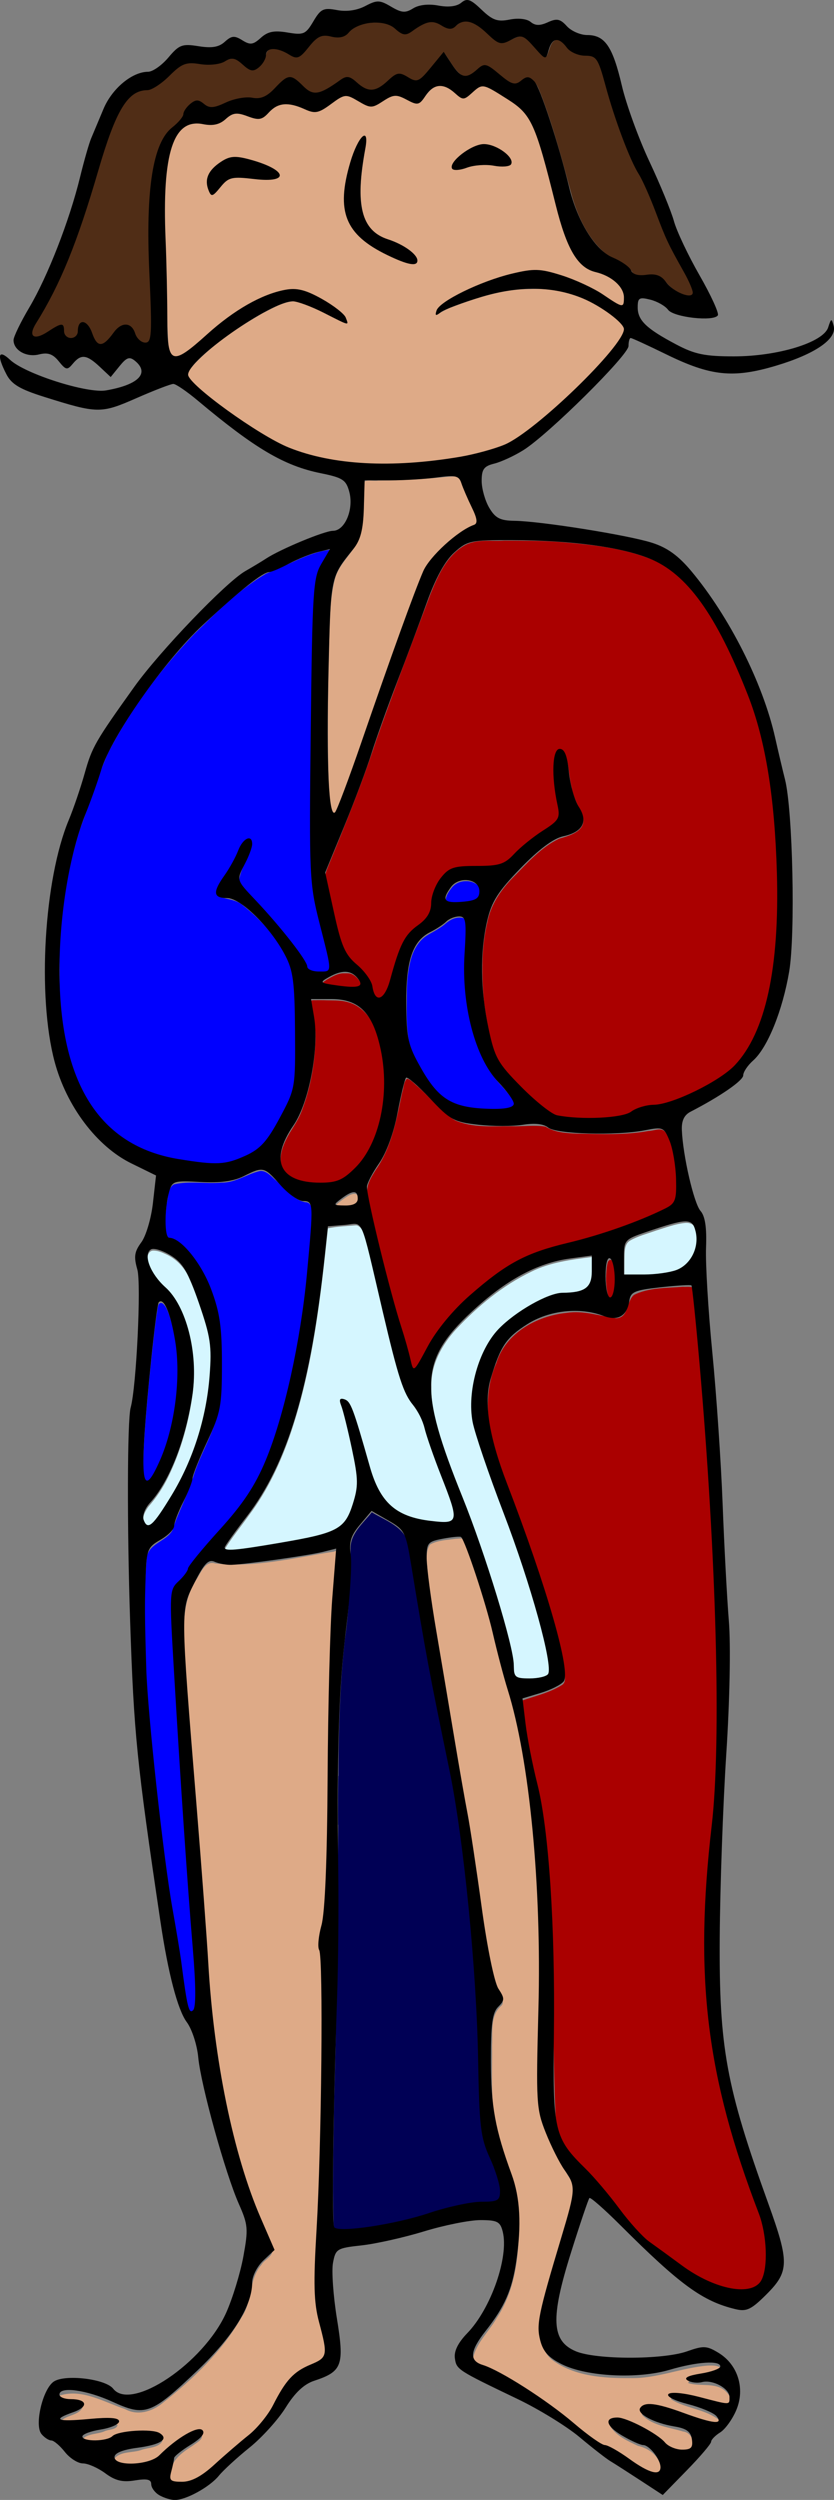
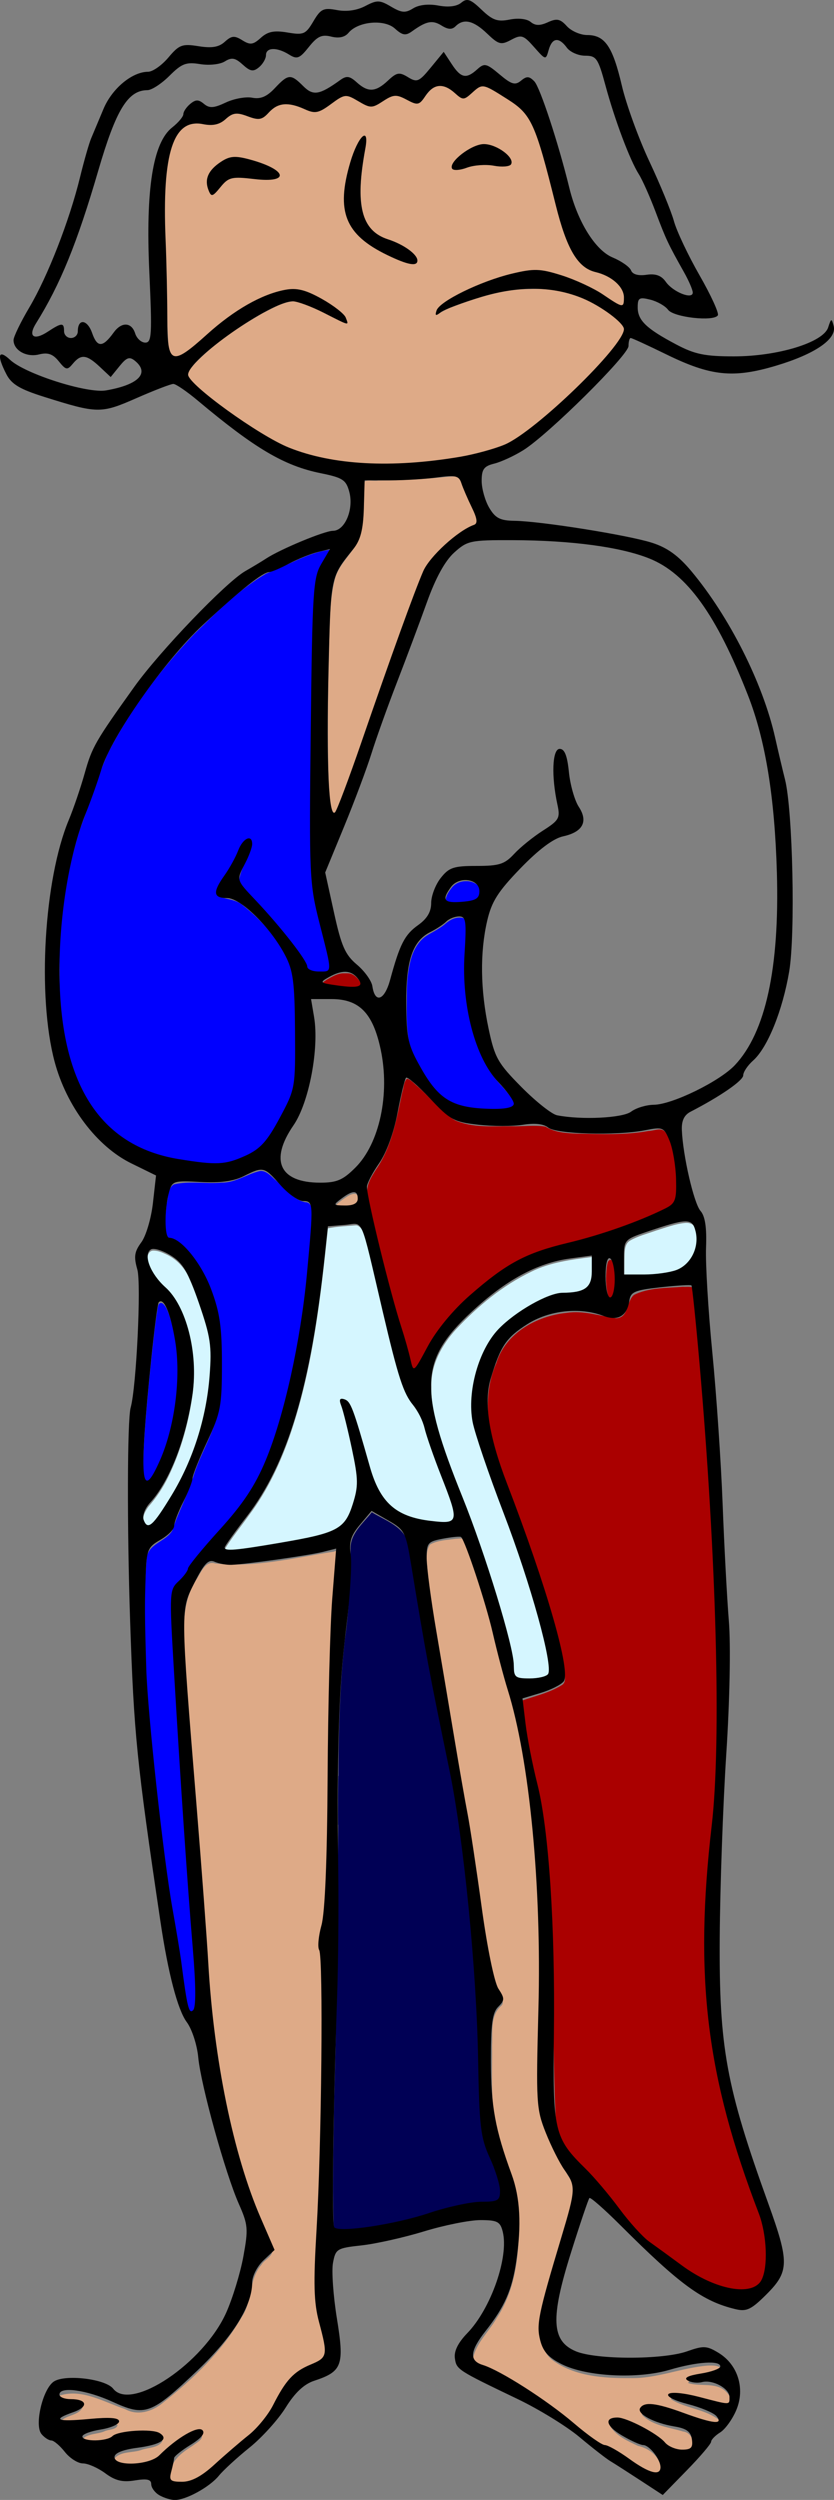
<svg xmlns="http://www.w3.org/2000/svg" width="98.791mm" height="296.05mm" version="1.1" viewBox="0 0 98.791 296.05">
  <rect x="0" y="0" width="98.791" height="296.05" fill="#808080" stroke="none" />
  <g transform="translate(-.62 -.884)">
    <path transform="scale(.265)" d="m198.96 41.629c-4.254 0.181-6.053 4.837-8.945 7.238-2.309 1.222-4.684-1.129-6.809-1.799-2.622-1.553-5.847-1.167-8.284 0.552-2.633 1.454-5.692 4.225-8.837 2.316-3.091-1.237-5.92-3.631-9.302-3.889-4.897 1.417-8.326 6.053-13.362 7.157-5.104-0.668-9.854-4.569-15.231-3.214-3.972 0.689-5.912 4.808-9.488 6.162-4.356 0.389-8.592-3.596-12.932-1.462-2.348 1.176-4.31 3.469-6.87 3.949-4.247 0.28-8.794-0.941-12.855 0.698-5.487 2.803-7.144 9.434-8.334 14.989-3.137 17.61-1.223 35.576-1.015 53.333 0.388 10.573 0.205 21.183 1.073 31.729 0.338 2.129 2.377 4.546 4.724 3.407 6.451-3.005 11.144-8.674 16.742-12.922 9.622-7.693 20.422-15.102 32.888-16.81 6.362-0.415 12.039 3.297 17.364 6.301 3.102 2.199 7.151 4.338 8.01 8.376-7.924-3.067-15.208-7.998-23.601-9.76-5.138 0.185-9.693 3.126-14.179 5.362-10.971 6.286-21.664 13.435-30.431 22.624-1.308 1.694-3.9 4.022-2.6 6.376 4.818 5.866 11.156 10.268 17.17 14.818 12.241 8.621 25.037 17.439 39.937 20.588 10.887 2.54 22.108 3.66 33.281 3.093 14.969-0.039 29.946-1.915 44.393-5.858 7.126-1.647 13.315-5.688 18.95-10.198 13.131-10.49 25.541-22.023 36.226-35.023 1.984-2.9 4.866-5.692 5.283-9.326-0.507-2.375-3.081-3.653-4.658-5.305-10.432-8.691-24.121-13.3-37.692-12.623-12.12-0.093-23.798 3.792-35.023 7.978-2.354 0.751-4.425 2.214-6.634 3.189-0.22-1.669 1.675-3.116 2.885-4.156 8.535-6.128 18.61-9.809 28.611-12.793 7-2.147 14.559-2.978 21.635-0.666 9.494 2.697 18.293 7.381 26.464 12.846 1.175 0.643 3.595 2.182 4.285 0.198 0.753-3.775-0.844-7.802-4.043-9.981-3.208-2.795-7.392-3.779-11.227-5.338-6.679-3.366-9.549-10.947-11.829-17.609-4.928-15.062-7.347-30.924-13.351-45.64-2.285-5.848-6.989-10.296-12.301-13.441-3.495-1.988-6.82-5.048-10.988-5.347-3.429 0.611-5.147 4.57-8.447 5.359-3.568-1.701-6.266-5.859-10.653-5.476zm-33.598 22.974c1.34 0.659 0.295 2.736 0.396 3.867-1.494 10.308-3.757 21.109-0.818 31.371 1.451 5.21 5.75 9.157 10.81 10.841 4.724 1.828 9.902 3.884 12.853 8.205 0.312 0.906 0.065 2.335-1.183 2.081-4.751 0.238-8.883-2.787-13.075-4.595-7.575-3.834-15.433-9.681-17.198-18.503-1.473-10.071 1.311-20.305 5.268-29.514 0.765-1.226 1.369-3.366 2.947-3.752zm53.88 3.773c4.225-0.143 8.114 2.46 10.817 5.519 0.982 0.896 1.459 3.138-0.369 3.314-5.099 0.846-10.331-1.094-15.45 0.224-3.023 0.353-6.277 2.422-9.261 1.133-0.467-1.962 1.772-3.504 2.932-4.812 3.164-2.618 7.02-5.583 11.331-5.378zm-111.48 5.523c6.285 0.616 12.539 2.671 17.923 6.005 1.225 0.493 2.168 2.478 0.487 3.034-4.937 0.859-10.032-0.061-15.019-0.125-3.18-0.43-6.777-0.126-8.936 2.567-1.737 1.535-2.982 3.78-4.965 4.937-2.369-2.838-2.745-7.351-0.213-10.254 2.582-3.105 6.516-6.138 10.722-6.164z" fill="#deaa87" />
    <path transform="scale(.265)" d="m202.61 216.4c-10.392 0.993-20.806 1.639-31.252 1.692-1.919 0.368-5.005-0.543-6.235 0.593-0.1 8.032 0.203 16.24-1.719 24.079-2.408 7.283-9.557 11.971-11.411 19.553-2.531 9.951-2.082 20.352-2.62 30.532-0.477 20.714-0.747 41.452-0.061 62.163 0.499 3.916 0.264 8.113 1.831 11.792 0.808 1.266 1.851-0.319 2.085-1.163 5.771-13.496 10.167-27.538 15.141-41.341 7.581-21.426 14.844-42.982 23.277-64.091 3.126-6.959 9.164-12.05 14.923-16.803 2.813-2.222 6.039-3.872 9.118-5.629 0.258-5.215-3.228-9.547-4.88-14.271-1.125-2.589-1.892-5.61-4.321-7.33-1.292 0.074-2.585 0.149-3.877 0.223z" fill="#deaa87" />
    <path transform="scale(.265)" d="m160.66 536.83c-1.893 0.132-3.428 1.413-4.95 2.415-1.141 0.869-2.387 1.671-3.283 2.807-0.258 0.532 0.467 0.795 0.878 0.804 2.13 0.175 4.301 0.278 6.417-0.087 1.321-0.225 2.811-1.121 2.883-2.599 0.076-1.095-0.018-2.449-0.983-3.15-0.29-0.164-0.634-0.199-0.962-0.19z" fill="#deaa87" />
    <path transform="scale(.265)" d="m151.94 696.67c-17.638 2.697-35.484 7.331-53.431 5.354-4.581-1.477-6.559 4.603-8.552 7.466-7.698 12.154-5.08 27.165-4.768 40.734 3.562 48.613 7.449 97.205 11.171 145.81 3.118 38.341 11.184 76.572 27.067 111.74 2.336 3.336-2.933 5.181-4.251 7.678-5.75 6.585-3.922 16.249-8.788 23.341-8.708 15.3-21.771 27.745-35.507 38.533-4.654 3.75-11.113 5.675-16.658 2.571-9.239-3.027-19.031-9.168-29.013-6.104-2.469 1.907 2.023 3.535 3.599 3.581 1.819 0.808 5.479-0.233 6.452 1.77-1.937 4.017-8.202 3.276-10.328 6.919 2.036 1.873 5.848 0.27 8.385 0.729 5.794 0.145 12.018-1.194 17.6 0.164-0.367 2.249-4.198 1.984-5.879 2.876-3.139 1.392-8.078 0.914-10.17 3.966 1.142 3.19 5.925 1.893 8.502 1.837 5.758-0.863 10.837-4.515 16.886-3.731 3.416 0.408 8.446-1.026 10.667 2.298-1.667 3.095-6.423 2.871-9.421 3.959-3.727 1.385-9.015 0.494-11.84 3.671-1.825 3.22 2.815 4.435 5.148 4.201 6.752 0.842 13.545-1.317 18.324-6.226 4.596-3.267 9.27-7.691 14.932-8.698 2.062 1.955-2.381 4.143-3.56 5.142-4.517 2.92-9.842 6.405-9.822 12.47-0.764 2.252-0.77 5.853 2.494 5.752 10.521 0.796 17.666-8.52 25.258-14.245 8.259-6.715 15.923-14.368 20.703-24.009 3.788-7.151 10.1-12.559 17.513-15.696 5.21-2.012 3.028-8.485 2.345-12.534-5.847-20.009-2.173-40.95-1.849-61.387 1.376-38.346 1.876-76.733 0.873-115.09 0.594-7.536 2.244-15.049 2.155-22.709 1.815-49.068 0.919-98.233 4.544-147.23-0.547-1.096 1.331-5.159-0.782-4.904z" fill="#deaa87" />
    <path transform="scale(.265)" d="m206.05 690.98c-3.838 0.555-8.087 0.643-11.504 2.6-2.517 3.835-1.102 8.868-1.004 13.161 3.211 25.994 8.188 51.732 12.375 77.579 4.647 26.002 8.869 52.071 12.586 78.222 1.999 10.662 2.658 21.857 7.15 31.862 0.756 1.695 2.484 3.815 0.608 5.412-4.934 4.453-3.618 11.632-3.955 17.543 0.195 13.793-1.072 27.914 3.059 41.302 2.802 12.224 9.351 23.725 8.793 36.556 0.375 15.105-1.17 31.047-9.743 43.948-3.398 6.053-9.237 11.081-10.623 18.098-0.114 4.32 5.37 4.829 8.212 6.453 16.648 8.102 31.066 19.869 45.581 31.186 4.327 3.181 9.634 4.566 13.942 7.829 4.811 2.68 9.235 7.04 14.927 7.55 3.088-0.753 1.694-4.886 0.573-6.781-1.768-3.898-5.51-6.261-9.558-7.172-4.444-2.094-9.474-4.295-12.212-8.527-0.04-2.334 3.638-1.96 5.196-1.689 7.736 2.286 14.622 6.85 20.93 11.753 2.885 1.908 7.176 3.11 10.302 1.212 1.84-3.306 0.063-8.696-4.079-9.17-6.095-1.85-13.204-2.5-17.964-7.092-1.678-1.966 2.169-3.304 3.639-3.048 10.173 0.989 19.333 6.685 29.486 7.776 2.5 0.099 1.285-3.045-0.224-3.628-6.098-4.099-13.95-4.48-20.118-8.304-0.649-1.555 2.423-0.755 3.166-0.824 7.604 0.726 14.874 3.594 22.428 4.413 2.729-1.169 0.88-4.993-0.631-6.498-4.343-5.14-11.683-2.632-17.298-4.386-0.42-1.132 2.2-1.205 2.983-1.574 4.026-1.18 8.956-1.148 12.214-4.011-0.677-2.504-4.419-2.33-6.496-2.267-11.744 0.911-22.842 5.882-34.732 5.598-11.995 0.104-25.064-0.791-35.012-8.207-6.307-5.286-5.572-14.58-3.757-21.764 3.756-16.474 9.847-32.358 13.27-48.908 0.946-4.043 0.201-8.282-2.357-11.602-4.871-8.224-9.452-16.896-11.745-26.221-2.157-14.147-0.692-28.574-0.732-42.831 0.674-43.243-0.599-86.854-9.251-129.35-3.727-16.075-8.614-31.848-12.452-47.897-3.804-12.958-7.132-26.213-13.025-38.418-0.944-0.088-1.975 0.104-2.945 0.12z" fill="#deaa87" />
-     <path transform="scale(.265)" d="m210.61 12.766c-2.445-0.088-3.977 2.039-5.971 3.01-3.187 0.634-5.471-2.876-8.657-2.583-4.673-0.438-7.855 3.744-11.898 5.203-2.608 0.137-4.212-2.482-6.39-3.519-3.891-2.14-8.617-1.695-12.814-0.888-3.113 0.631-5.59 2.692-7.867 4.769-2.257 1.742-5.288 0.846-7.848 0.491-2.591-0.473-5.121 0.734-6.767 2.707-2.363 2.249-3.995 5.497-7.088 6.841-1.7 0.05-3.159-1.323-4.709-1.9-2.437-1.071-5.429-2.622-8.051-1.289-1.807 1.197-1.148 3.722-2.483 5.271-1.245 1.775-3.232 4.209-5.694 3.51-2.761-1.421-4.717-4.603-8-4.931-3.079 0.312-5.655 2.726-8.858 2.433-3.716 0.202-7.42-0.548-11.125-0.316-4.545 0.825-7.352 4.958-10.808 7.626-2.535 2.11-5.338 4.306-8.796 4.398-5.508 0.772-9.061 5.706-11.366 10.337-5.369 10.773-8.171 22.566-11.822 33.978-6.274 20.348-13.331 40.727-24.675 58.883-1.009 2.014-3.035 4.344-1.992 6.718 1.354 1.385 3.566 0.239 5-0.421 2.666-1.236 4.929-3.468 7.831-4.114 1.267 0.373 0.816 2.209 1.17 3.19 0.366 2.48 3.837 3.585 5.539 1.704 1.525-1.683 0.383-4.819 2.522-6.032 2.07-0.197 3.093 2.178 3.898 3.697 1.091 1.992 1.575 4.765 3.779 5.857 2.321 0.693 3.883-1.84 5.284-3.222 1.846-2.094 3.516-5.226 6.722-5.165 2.545-0.174 3.406 2.707 4.397 4.504 0.925 1.901 3.128 4.133 5.399 3.053 1.77-1.353 1.318-3.967 1.587-5.927 0.284-13.85-1.077-27.669-0.946-41.521-0.078-12.269 0.208-24.757 3.566-36.626 1.452-5.097 4.116-9.994 8.425-13.234 1.846-1.588 3.329-3.61 3.992-5.967 1.18-2.109 3.028-4.334 5.547-4.732 2.474 0.567 4.299 3.241 7.062 2.858 4.452-0.662 8.237-3.773 12.813-3.941 3.218-0.373 6.533 0.208 9.709-0.483 4.31-2.019 6.814-6.618 11.045-8.712 2.392-0.715 4.25 1.737 5.873 3.084 2.12 2.015 4.874 4.489 8.048 3.383 4.599-1.092 7.895-4.942 12.22-6.542 2.08-0.455 3.518 1.745 5.118 2.715 2.252 2.012 5.435 3.449 8.434 2.27 3.711-1.304 5.868-5.112 9.467-6.515 1.942-0.381 3.711 1.28 5.462 1.95 1.578 0.997 3.763 1.198 5.156-0.239 3.699-3.408 6.536-7.623 9.948-11.303 2.51 3.344 4.292 7.492 7.83 9.919 2.623 1.506 5.317-0.791 7.269-2.379 1.296-1.053 2.94-2.579 4.667-1.488 3.986 2.124 6.865 6.131 11.208 7.647 2.658 0.617 4.397-2.334 6.803-2.631 3.525 1.323 4.477 5.425 5.822 8.54 5.534 14.735 9.508 29.979 13.655 45.142 2.885 9.494 7.478 18.941 15.336 25.293 3.962 2.564 9.086 3.956 11.656 8.218 1.998 2.019 5.193 1.082 7.699 1.177 2.382-0.207 5.006 0.244 6.54 2.272 2.791 3.444 6.679 6.476 11.201 6.976 1.047 0.144 2.316-0.58 1.877-1.789-0.834-4.241-3.402-7.898-5.323-11.704-4.686-8.114-8.46-16.702-11.669-25.498-2.487-6.643-5.526-13.068-9.004-19.24-6.547-13.673-10.602-28.337-14.979-42.8-0.791-2.732-2.114-6.251-5.402-6.582-3.332 0.049-6.857-0.715-9.301-3.148-1.713-1.542-3.36-4.454-6.083-3.826-2.345 0.93-2.675 3.901-3.545 5.953-0.147 0.721-0.763 2.056-1.628 1.221-1.82-1.229-2.868-3.276-4.549-4.687-1.84-1.523-3.381-4.321-6.109-4.094-3.142 0.363-5.853 3.361-9.097 2.561-3.421-1.514-5.635-4.803-8.765-6.787-1.913-1.332-4.085-2.635-6.496-2.584z" fill="#502d16" />
    <path transform="scale(.265)" d="m149.49 249.05c-10.117 1.403-18.749 7.195-28.191 10.601-12.183 7.172-22.248 17.363-32.308 27.166-14.914 15.756-28.143 33.321-38.148 52.608-5.08 11.182-8.479 23.054-12.79 34.544-6.34 20.202-9.526 41.432-9.071 62.616-0.091 13.254 0.384 26.665 4.232 39.449 4.317 16.448 14.032 32.417 29.697 40.147 10.029 5.056 21.344 7.103 32.447 7.967 8.712 0.519 17.98-1.967 24.303-8.194 5.918-6.603 9.93-14.729 13.38-22.824 2.213-9.198 0.913-18.815 1.291-28.182-0.378-9.605 0.83-19.508-1.732-28.887-4.317-11.109-12.252-20.675-21.542-28.019-2.967-2.71-7.048-2.748-10.631-3.929-2.379-1.222 0.125-3.977 0.772-5.565 3.91-5.705 6.673-12.084 10.389-17.893 0.494-1.338 3.266-2.766 3.116-0.339-0.373 5.847-4.89 10.588-5.416 16.373 1.106 4.704 5.768 7.511 8.465 11.279 8.002 9.287 16.63 18.3 22.614 29.069 2.233 2.019 5.791 1.389 8.505 1.011 2.276-1.585 0.522-5.003 0.372-7.194-3.261-13.78-7.406-27.51-7.442-41.799-0.653-35.858 0.083-71.732 0.967-107.58 0.465-9.795-0.208-20.506 5.753-28.936-0.033-0.595 2.86-3.768 0.968-3.488z" fill="#00f" />
    <path transform="scale(.265)" d="m118.69 526.62c-5.849 1.242-10.973 5.28-17.168 5.199-7.124 0.661-14.475-0.865-21.47 0.811-2.86 1.752-2.366 5.888-3.27 8.746-0.468 5.101-1.103 10.489 0.266 15.486 0.92 1.661 3.386 0.854 4.569 2.408 8.511 6.378 13.446 16.513 16.588 26.444 4.036 13.829 3.318 28.479 2.697 42.703-0.968 12.274-8.342 22.701-11.987 34.218-2.42 8.464-6.896 16.174-9.502 24.571-2.8 5.048-10.759 5.852-11.467 12.317-1.567 18.238-0.716 36.6-0.121 54.87 1.803 31.401 5.586 62.67 9.963 93.808 2.801 17.246 5.372 34.533 8.293 51.759 0.344 1.149 0.571 4.298 2.381 3.757 2.174-1.896 0.983-5.412 1.404-7.936-0.431-24.106-3.305-48.087-4.67-72.147-2.175-33.691-4.812-67.372-5.849-101.12-0.222-4.255 0.344-8.938 3.825-11.852 3.613-4.052 5.802-9.104 9.643-13.008 11.079-12.678 22.908-25.331 29.139-41.27 7.085-17.969 11.169-36.984 14.586-55.946 2.727-17.62 4.819-35.396 5.414-53.221-0.096-2.267 0.131-6.743-3.203-6.621-5.604-1.226-9.201-6.468-13.386-10.012-1.907-1.675-3.888-4.087-6.675-3.963z" fill="#00f" />
    <path transform="scale(.265)" d="m74.255 585.61c-1.138 0.059-1.259 1.45-1.431 2.304-1.424 8.735-2.259 17.553-3.202 26.349-1.2 12.125-2.388 24.26-3.048 36.428-0.105 4.054-0.283 8.125 0.037 12.172 0.224 1.133 0.252 2.668 1.403 3.282 1.11 0.116 1.792-1.061 2.357-1.84 3.202-5.339 5.524-11.178 7.269-17.144 3.522-12.475 5.033-25.584 3.916-38.52-0.589-5.91-1.685-11.796-3.523-17.45-0.723-1.877-1.341-3.997-2.946-5.323-0.244-0.164-0.533-0.278-0.831-0.26z" fill="#00f" />
    <path transform="scale(.265)" d="m307.56 578.39c-7.271 0.582-15.146 0.289-21.806 3.584-3.528 2.884-2.241 10.381-8.12 10.454-7.282-1.018-14.557-3.584-22.06-2.382-13.286 1.31-27.262 9.001-31.367 22.437-6.187 14.021-4.035 29.962 0.93 43.985 10.043 30 22.828 59.315 28.908 90.474-0.18 2.975 2.265 7.591-0.464 9.364-5.498 3.468-11.986 4.905-18.002 7.023 2.576 23.615 9.735 46.467 11.61 70.172 3.592 38.023 1.714 76.275 3.473 114.37 0.229 8.808 3.71 17.384 10.336 23.329 10.644 10.55 19.003 23.129 29.479 33.802 10.187 8.09 20.611 16.514 32.849 21.273 5.557 1.843 12.34 3.188 17.752 0.352 5.89-5.174 4.752-14.249 4.082-21.253-2.465-14.463-9.202-27.76-12.902-41.91-11.049-34.867-15.994-71.653-13.716-108.2 1.55-26.529 5.288-52.928 5.075-79.555 0.128-65.687-4.568-131.3-10.917-196.65-1.344-1.022-3.539-0.518-5.139-0.67z" fill="#a00" />
    <path transform="scale(.265)" d="m184.28 485.37c-1.583 1.538-1.455 4.233-2.175 6.237-2.498 11.873-4.645 24.306-11.755 34.455-2.132 3.441-4.744 7.37-3.552 11.616 3.514 18.753 8.502 37.206 13.694 55.555 2.382 7.444 4.287 15.052 6.504 22.524 1.48 0.769 2.483-1.657 3.152-2.58 4.832-8.823 10.157-17.504 17.359-24.608 11.336-11.147 24.237-21.612 39.768-26.077 11.952-3.342 24.032-6.331 35.662-10.731 6.8-2.673 13.951-4.896 20.054-9.004 3.024-2.775 1.886-7.387 2.159-11.02-0.265-7.713-0.759-16.118-5.473-22.564-1.87-2.193-5.051-0.426-7.417-0.429-10.48 1.923-21.212 1.372-31.814 1.205-4.865-0.18-10.013-0.472-14.254-3.132-5.002-0.825-10.152 1e-3 -15.206-0.184-8.451-0.068-17.403 0.851-25.322-2.689-6.379-3.879-10.917-10.102-16.517-14.978-1.539-1.187-2.925-3.106-4.865-3.595z" fill="#a00" />
-     <path transform="scale(.265)" d="m227.71 244.94c-5.954 0.38-12.438-0.875-17.872 2.231-7.973 4.652-11.826 13.646-15.146 21.827-8.124 21.567-16.404 43.084-24.067 64.82-6.2 18.984-13.726 37.487-21.301 55.953-0.797 2.169-2.145 4.386-1.066 6.729 2.269 9.98 3.928 20.164 7.301 29.85 2.457 7.304 10.481 10.854 12.996 18.065 0.687 1.956 0.906 5.352 3.515 5.62 2.989-0.608 3.631-4.257 4.7-6.627 2.568-7.496 3.84-15.864 9.039-22.117 3.222-3.794 8.686-6.208 9.517-11.615 0.696-6.262 2.89-13.085 8.352-16.751 4.683-2.255 10.134-1.438 15.17-1.938 3.876-0.164 8.099-0.137 11.229-2.815 2.303-1.46 3.596-3.952 5.904-5.445 4.84-4.342 10.596-7.529 15.424-11.857 2.504-3.005 0.506-7.181 0.216-10.579-0.983-6.594-2.22-13.593-0.096-20.07 0.325-1.5 2.277-1.867 3.025-0.453 2.321 4.693 1.982 10.259 3.306 15.29 0.766 4.662 3.158 8.783 4.93 13.064 2.022 6.502-5.851 8.688-10.535 10.015-8.248 3.925-14.338 11.05-20.66 17.421-5.404 5.502-9.892 12.153-11.384 19.834-2.823 11.678-2.557 23.875-1.498 35.763 1.192 8.299 2.389 16.754 5.529 24.577 3.473 7.459 10.106 12.726 15.742 18.488 4.407 3.945 8.967 8.81 15.281 9.137 7.678 0.665 15.452 0.534 23.118-0.218 5.45-0.536 9.839-4.448 15.328-4.843 10.741-1.188 20.597-6.21 29.717-11.734 11.346-6.622 17.684-18.969 21.21-31.192 5.717-20.146 6.143-41.326 5.779-62.124-0.727-21.381-2.565-42.899-8.006-63.649-4.377-15.529-10.876-30.419-18.444-44.644-6.89-12.371-15.58-24.948-28.853-31.033-13.72-5.839-28.802-7.235-43.515-8.452-7.948-0.52-15.926-0.516-23.888-0.527z" fill="#a00" />
    <path transform="scale(.265)" d="m275.1 566.33c-1.308 0.394-1.261 2.135-1.513 3.225-0.512 4.4-0.504 8.968 0.71 13.255 0.168 0.67 0.868 1.9 1.67 1.215 1.429-1.456 1.381-3.716 1.619-5.617 0.145-3.713 0.209-7.629-1.283-11.103-0.246-0.447-0.618-1.018-1.202-0.976z" fill="#a00" />
    <path transform="scale(.265)" d="m155.97 438.3c-2.753-0.029-5.21 1.502-7.527 2.814-0.624 0.52-1.737 0.907-1.859 1.797 0.776 0.876 2.17 0.835 3.236 1.139 4.209 0.641 8.481 1.429 12.746 0.905 1.29-0.258 1.501-1.884 0.774-2.809-1.117-1.663-2.665-3.332-4.687-3.785-0.89-0.104-1.79-0.058-2.683-0.06z" fill="#a00" />
-     <path transform="scale(.265)" d="m144 450.3c-0.821 0.104-1.817-0.153-2.552 0.219 0.951 6.213 2.223 12.448 1.871 18.765-0.423 10.236-2.305 20.461-5.94 30.054-1.32 3.729-3.519 7.016-5.59 10.352-2.399 4.227-4.705 9.074-3.789 14.067 0.728 4.122 4.519 6.897 8.357 7.919 4.866 1.418 10.013 1.347 15.005 0.78 5.068-0.932 8.809-4.87 12.1-8.54 6.182-7.413 9.045-16.995 10.41-26.403 0.604-5.044 0.607-10.154 0.398-15.224-0.728-7.532-2.138-15.174-5.601-21.97-2.213-4.393-6.171-7.964-10.995-9.183-3.484-0.974-7.162-0.637-10.737-0.825-0.979-0.013-1.959-0.018-2.938-0.012z" fill="#a00" />
    <path transform="scale(.265)" d="m210.63 397.13c-2.401-0.045-4.815 0.956-6.308 2.873-1.164 1.495-2.349 3.135-2.699 5.033-0.162 1.317 1.236 2.001 2.346 2.105 3.085 0.186 6.216 0.024 9.252-0.574 1.57-0.311 3.398-1.102 3.724-2.857 0.412-1.949-0.085-4.292-1.895-5.385-1.301-0.875-2.858-1.274-4.419-1.196z" fill="#00f" />
    <path transform="scale(.265)" d="m207.66 413.39c-2.542 0.029-4.795 1.434-6.623 3.089-2.481 2.009-5.378 3.369-8.071 5.051-3.806 2.541-6.06 6.804-7.123 11.159-1.214 4.758-1.646 9.678-1.649 14.578-0.03 6.798-0.35 13.661 0.781 20.396 1.069 6.12 4.348 11.529 7.469 16.794 3.09 5.02 6.982 9.92 12.49 12.395 5.852 2.648 12.42 2.848 18.736 2.909 2.567-0.083 5.259 0.018 7.68-0.969 0.899-0.312 1.441-1.349 0.984-2.229-1.253-2.861-3.416-5.199-5.409-7.562-2.638-2.799-5.114-5.784-6.927-9.191-4.874-8.847-7.425-18.798-8.795-28.749-1.168-8.434-1.016-16.987-0.478-25.469 0.083-3.147 0.333-6.319-0.012-9.457-0.154-1.114-0.613-2.542-1.929-2.678-0.371-0.066-0.749-0.073-1.125-0.065z" fill="#00f" />
    <path transform="scale(.265)" d="m134.25 454.89c-0.14 0.226-0.04 0.545-0.083 0.806-0.068 3.06-0.027 6.122 0.011 9.182-0.033 2.241-0.069 4.483-0.022 6.725 0.047 3.475 0.109 6.95 0.087 10.425 0.14 0.235 0.267-0.087 0.217-0.235 0.182-5.89 0.099-11.784 0.07-17.675-0.028-3.058-0.058-6.119-0.141-9.175-0.037-0.056-0.076-0.068-0.139-0.053z" fill="#00f" />
    <path transform="scale(.265)" d="m168.55 679.14c-3.859 4.912-9.686 9.484-9.493 16.365-0.27 13.503-0.584 27.027-2.562 40.414-3.69 32.548-2.583 65.372-3.118 98.061-0.19 36.465-0.606 72.93-1.704 109.38-0.217 19.115-0.929 38.318-0.034 57.382 7.649 1.661 15.509-0.576 23.087-1.692 15.851-2.639 30.793-9.705 47.009-10.137 2.814 0.347 5.288-1.937 4.811-4.805-1.151-11.055-8.776-20.489-8.697-31.793-1.444-24.481-1.388-49.039-3.482-73.488-2.579-33.382-6.539-66.721-13.749-99.448-6.073-28.391-10.486-57.094-15.862-85.615-1.165-8.147-10.269-10.889-16.205-14.625z" fill="#005" />
    <path transform="scale(.265)" d="m152.83 696.34c-0.314 0.078-0.63 0.154-0.942 0.239-0.101 0.033-0.07 0.192 0.034 0.191 0.213 8.3e-4 0.458-0.021 0.63 0.131 0.09 0.06 0.132 0.163 0.208 0.234 0.086 0.036 0.159-0.05 0.148-0.133 0.013-0.191 0.037-0.383 0.041-0.574-5e-3 -0.06-0.062-0.096-0.119-0.088z" fill="#deaa87" />
    <path transform="scale(.265)" d="m153.56 797.99c-0.107 0.163-0.028 0.386-0.059 0.572-0.09 5.08-0.093 10.16-0.086 15.241 6e-3 1.64 0.025 3.28 0.038 4.919 0.12 0.251 0.268-0.077 0.201-0.227 0.03-6.791 0.062-13.582 0.064-20.373 0.012-0.089-0.063-0.187-0.158-0.132z" fill="#005" />
    <path transform="scale(.265)" d="m153.61 796.97c-0.052 0.013-0.083 0.067-0.077 0.119-4e-3 0.289-0.011 0.578-0.013 0.868-4e-3 0.054 0.033 0.109 0.088 0.118 0.058 0.01 0.115-0.038 0.118-0.097 8e-3 -0.163 6e-3 -0.326 8e-3 -0.489-1e-4 -0.143 1e-3 -0.286-2e-3 -0.429-3e-3 -0.06-0.064-0.103-0.122-0.089z" fill="#005" />
    <path transform="scale(.265)" d="m70.818 562.2c-1.881 0.033-2.754 2.266-2.536 3.897 0.537 5.435 4.244 9.812 7.931 13.543 3.591 3.526 6.335 7.851 8.112 12.555 4.188 10.535 5.335 22.142 4.225 33.372-1.755 13-5.214 25.867-10.976 37.687-2.349 4.845-5.338 9.364-8.903 13.399-1.285 1.78-2.457 3.898-2.379 6.153 0.316 1.27 0.796 3.041 2.283 3.325 1.755-0.108 2.825-1.82 3.892-3.013 4.034-5.421 7.495-11.258 10.671-17.217 8.49-16.595 13.208-35.142 13.557-53.786 0.189-5.206-0.398-10.432-1.896-15.428-2.264-7.792-4.839-15.53-8.26-22.897-1.992-4.306-5.483-7.862-9.791-9.865-1.856-0.87-3.84-1.75-5.929-1.726z" fill="#d5f6ff" />
    <path transform="scale(.265)" d="m267.08 565.04c-9.263 1.184-18.752 2.341-27.216 6.574-12.818 6.143-23.953 15.398-33.631 25.713-6.405 6.995-11.438 16.019-11.023 25.771-0.389 11.129 3.551 21.78 7.003 32.18 6.242 17.018 13.191 33.787 18.615 51.096 4.187 13.265 8.686 26.531 11.038 40.264 0.563 2.47-0.55 6.159 2.188 7.609 3.826 0.683 7.853 0.48 11.674-0.193 1.989-0.207 2.74-2.224 2.467-3.976-0.666-9.608-3.677-18.871-6.18-28.119-5.684-20.019-13.259-39.413-20.32-58.967-2.74-8.247-6.051-16.383-7.734-24.924-1.295-13.249 2.095-27.112 10.209-37.766 5.633-6.745 13.334-11.452 21.101-15.359 4.111-2.239 8.769-2.749 13.359-3.019 3.46-0.239 7.495-1.634 8.433-5.395 0.672-3.686 0.677-7.53 0.401-11.255-0.032-0.181-0.202-0.299-0.385-0.235z" fill="#d5f6ff" />
    <path transform="scale(.265)" d="m308.87 549.83c-4.61 0.385-8.975 2.108-13.366 3.449-3.893 1.405-8 2.403-11.597 4.503-2.339 1.446-2.329 4.501-2.397 6.926-0.067 3.027-0.032 6.056-0.045 9.083 2.401 0.227 4.976 0.042 7.446 0.095 5.781-0.113 11.795-0.105 17.222-2.356 7.035-3.317 10.232-12.689 6.878-19.66-0.78-1.541-2.494-2.151-4.14-2.039z" fill="#d5f6ff" />
    <path transform="scale(.265)" d="m161.25 550.92c-4.11 0.343-8.284 0.511-12.324 1.323-3.283 30.674-6.662 61.715-16.502 91.119-4.46 13.183-10.411 25.98-18.815 37.137-3.643 5.148-7.738 10.015-10.963 15.438 0.371 1.563 2.522 1.073 3.693 1.145 10.126-0.776 20.107-2.81 30.095-4.572 6.059-1.336 12.52-2.216 17.804-5.705 4.443-3.187 5.856-8.858 7.27-13.833 2.022-7.452-0.307-15.102-1.684-22.442-1.43-6.694-3.011-13.37-4.974-19.922-0.273-1.135 1.098-1.028 1.757-0.643 2.524 1.195 3.087 4.309 4.125 6.624 3.413 9.825 5.674 20.026 9.216 29.809 2.541 6.53 7.272 12.479 13.927 15.105 5.727 2.326 11.988 3.064 18.124 3.237 1.685 0.046 3.616-0.956 3.552-2.866 0.178-4.205-1.898-8.08-3.156-11.986-3.723-9.669-7.429-19.355-10.384-29.289-1.268-4.01-3.677-7.484-6.114-10.847-4.144-6.775-5.679-14.699-7.774-22.259-4.244-16.493-7.636-33.201-12.048-49.651-0.845-2.475-1.429-5.798-4.141-6.895-0.225-0.037-0.454-0.035-0.682-0.028z" fill="#d5f6ff" />
    <path d="m19.484 296.37c-0.523-0.305-0.951-0.893-0.951-1.308 0-0.561-0.496-0.674-1.937-0.44-1.469 0.238-2.317 0.033-3.511-0.85-0.866-0.64-2.056-1.164-2.644-1.164-0.588 0-1.551-0.612-2.139-1.359-0.588-0.747-1.31-1.359-1.604-1.359-0.294 0-0.817-0.34-1.161-0.755-0.852-1.026 0.108-5.228 1.414-6.19 1.262-0.929 6.151-0.366 7.075 0.815 2.143 2.739 10.715-3.026 13.391-9.007 0.756-1.691 1.669-4.676 2.028-6.635 0.601-3.282 0.56-3.769-0.532-6.237-1.609-3.636-4.495-14.053-4.808-17.35-0.142-1.498-0.744-3.346-1.362-4.182-1.075-1.454-2.204-5.763-3.114-11.888-2.818-18.957-3.148-22.231-3.594-35.607-0.372-11.152-0.34-23.827 0.063-25.278 0.677-2.436 1.268-14.689 0.789-16.359-0.434-1.512-0.347-2.102 0.472-3.212 0.553-0.749 1.17-2.829 1.374-4.637l0.37-3.278-2.934-1.439c-4.081-2.002-7.679-6.774-9.082-12.045-2.067-7.767-1.257-21.569 1.679-28.614 0.561-1.345 1.41-3.838 1.888-5.539 0.874-3.111 1.243-3.754 5.869-10.226 3.012-4.214 10.86-12.395 13.153-13.711 0.897-0.515 1.998-1.178 2.446-1.474 1.691-1.117 6.941-3.298 7.938-3.298 1.418 0 2.488-2.547 1.936-4.611-0.38-1.421-0.778-1.681-3.385-2.21-4.337-0.881-7.785-2.917-14.558-8.594-1.299-1.089-2.603-1.98-2.899-1.98-0.295 0-2.263 0.758-4.373 1.684-4.207 1.847-4.592 1.841-10.918-0.147-2.89-0.909-3.871-1.495-4.485-2.682-1.164-2.25-0.966-3.019 0.438-1.706 1.78 1.664 9.128 4.004 11.365 3.619 3.827-0.658 5.194-2.037 3.451-3.483-0.668-0.554-0.998-0.445-1.857 0.613l-1.044 1.287-1.304-1.223c-1.547-1.45-2.211-1.524-3.183-0.352-0.655 0.79-0.811 0.763-1.664-0.291-0.705-0.871-1.291-1.074-2.34-0.811-1.489 0.374-3.016-0.487-3.016-1.7 0-0.39 0.844-2.134 1.876-3.875 2.164-3.65 4.753-10.296 5.997-15.396 0.474-1.943 1.069-4.023 1.322-4.621s0.909-2.163 1.459-3.478c1.01-2.416 3.388-4.399 5.282-4.403 0.543-0.001 1.625-0.76 2.405-1.687 1.278-1.518 1.631-1.651 3.571-1.341 1.583 0.253 2.408 0.114 3.115-0.526 0.802-0.726 1.146-0.756 2.071-0.178 0.936 0.585 1.278 0.54 2.193-0.288 0.829-0.75 1.572-0.898 3.16-0.63 1.904 0.322 2.158 0.212 3.065-1.323 0.877-1.484 1.192-1.635 2.79-1.335 1.146 0.215 2.367 0.042 3.357-0.477 1.397-0.732 1.709-0.724 3.062 0.075 1.247 0.737 1.696 0.771 2.607 0.202 0.682-0.426 1.818-0.553 2.985-0.334 1.203 0.226 2.184 0.105 2.713-0.335 0.691-0.573 1.093-0.435 2.411 0.828 1.301 1.247 1.891 1.454 3.32 1.168 1.024-0.205 2.047-0.091 2.491 0.278 0.55 0.457 1.102 0.467 2.044 0.037 1.061-0.483 1.46-0.401 2.243 0.464 0.524 0.578 1.61 1.052 2.414 1.052 2.093 0 3.016 1.347 4.1 5.98 0.524 2.242 1.996 6.292 3.27 9 1.274 2.708 2.581 5.888 2.905 7.067 0.324 1.179 1.69 4.066 3.036 6.414 1.346 2.349 2.32 4.477 2.163 4.73-0.476 0.771-5.232 0.241-5.895-0.656-0.335-0.454-1.282-0.993-2.104-1.198-1.314-0.327-1.495-0.217-1.495 0.913 0 1.539 1.017 2.517 4.566 4.394 2.195 1.161 3.394 1.409 6.825 1.409 5.224 0 10.597-1.649 11.171-3.429 0.352-1.092 0.407-1.106 0.653-0.168 0.401 1.532-2.204 3.323-6.847 4.707-5.059 1.508-7.709 1.233-12.985-1.349-2.176-1.065-4.071-1.936-4.213-1.936-0.142 0-0.257 0.426-0.257 0.946 0 1.077-9.486 10.472-12.45 12.331-1.076 0.675-2.629 1.393-3.451 1.596-1.227 0.303-1.495 0.669-1.495 2.042 0 0.92 0.403 2.355 0.895 3.188 0.726 1.229 1.291 1.521 2.986 1.545 3.129 0.043 13.433 1.687 16.301 2.601 1.807 0.576 3.117 1.522 4.655 3.362 4.509 5.396 8.475 13.267 9.919 19.685 0.37 1.644 0.899 3.885 1.176 4.98 0.921 3.639 1.241 18.332 0.495 22.745-0.784 4.638-2.563 9.027-4.277 10.549-0.641 0.57-1.166 1.354-1.166 1.744 0 0.617-2.708 2.487-6.24 4.311-0.757 0.391-1.077 1.067-1.031 2.175 0.128 3.052 1.427 8.677 2.212 9.575 0.546 0.625 0.746 1.955 0.653 4.349-0.074 1.897 0.261 7.485 0.746 12.418 0.484 4.933 1.033 13.006 1.22 17.939 0.187 4.933 0.519 11.171 0.738 13.862 0.234 2.867 0.107 9.393-0.307 15.765-0.388 5.98-0.737 15.765-0.775 21.745-0.082 13.012 0.757 17.601 5.747 31.45 2.511 6.968 2.49 8.074-0.201 10.765-1.808 1.808-2.365 2.076-3.669 1.764-3.895-0.93-6.567-2.877-13.629-9.928-1.905-1.902-3.562-3.359-3.683-3.237-0.121 0.121-1.102 3.023-2.179 6.448-2.461 7.824-2.329 10.492 0.58 11.708 2.406 1.005 10.315 1.007 13.162 2e-3 1.956-0.69 2.335-0.672 3.738 0.183 2.284 1.392 3.163 4.218 2.103 6.755-0.456 1.091-1.315 2.287-1.909 2.658-0.594 0.371-1.08 0.871-1.08 1.111 0 0.24-1.289 1.757-2.865 3.371l-2.865 2.935-2.654-1.735c-1.46-0.954-3.06-1.98-3.557-2.279-0.496-0.299-2.144-1.583-3.661-2.854-1.517-1.27-4.804-3.291-7.304-4.49-7.159-3.434-7.254-3.495-7.446-4.832-0.121-0.84 0.374-1.842 1.467-2.972 2.808-2.902 4.951-9.039 4.2-12.029-0.297-1.185-0.641-1.363-2.642-1.365-1.265-1e-3 -4.257 0.596-6.649 1.327-2.392 0.731-5.731 1.481-7.42 1.666-2.929 0.32-3.086 0.416-3.395 2.07-0.178 0.954 0.032 3.928 0.467 6.609 0.897 5.532 0.632 6.258-2.695 7.356-1.203 0.397-2.281 1.41-3.376 3.171-0.885 1.423-2.811 3.555-4.28 4.737-1.469 1.183-3.107 2.686-3.639 3.34-1.09 1.341-3.926 2.896-5.237 2.871-0.477-8e-3 -1.296-0.266-1.819-0.57zm6.537-3.626c1.224-1.121 3.05-2.693 4.056-3.493 1.007-0.8 2.305-2.39 2.885-3.534 1.505-2.969 2.431-3.97 4.45-4.814 2.014-0.841 2.057-1.06 0.995-5.05-0.613-2.302-0.673-4.523-0.293-10.872 0.602-10.057 0.814-32.362 0.315-33.169-0.206-0.334-0.085-1.653 0.27-2.93 0.416-1.499 0.674-7.724 0.728-17.544 0.046-8.372 0.293-17.887 0.549-21.145l0.466-5.923-1.557 0.391c-1.672 0.42-9.048 1.464-10.839 1.534-0.598 0.024-1.501-0.14-2.006-0.364-0.726-0.321-1.223 0.194-2.371 2.458-1.675 3.306-1.679 2.912 0.224 26.31 0.608 7.475 1.235 15.883 1.395 18.685 0.652 11.491 2.966 22.764 6.207 30.24l1.649 3.805-1.326 1.245c-0.729 0.685-1.326 1.86-1.326 2.612 0 2.743-2.276 6.404-6.455 10.385-5.522 5.26-6.205 5.513-10.084 3.739-3.101-1.418-6.293-1.853-6.293-0.858 0 0.299 0.597 0.544 1.327 0.544 1.982 0 2.159 0.903 0.303 1.55-2.559 0.892-1.931 1.156 1.903 0.798 2.464-0.23 3.534-0.143 3.534 0.286 0 0.339-0.979 0.772-2.174 0.964-1.196 0.191-2.174 0.561-2.174 0.822 0 0.639 2.912 0.606 3.561-0.041 0.649-0.647 4.695-0.91 5.58-0.363 1.152 0.712 0.146 1.378-2.64 1.747-1.747 0.232-2.696 0.62-2.696 1.103 0 1.136 4.124 0.97 5.308-0.213 2.073-2.073 4.559-3.526 5.103-2.982 0.36 0.36-0.111 0.945-1.401 1.742-1.068 0.66-1.946 1.364-1.95 1.564-0.004 0.2-0.155 0.914-0.335 1.587-0.286 1.067-0.122 1.223 1.28 1.223 1.1 0 2.311-0.644 3.833-2.039zm52.835 0.272c-0.024-0.934-1.333-2.582-2.05-2.582-0.324 0-1.458-0.513-2.521-1.14-1.887-1.113-2.135-2.121-0.522-2.121 1.115 0 4.761 1.913 5.621 2.95 0.39 0.47 1.308 0.855 2.04 0.855 1.067 0 1.296-0.241 1.157-1.216-0.131-0.918-0.641-1.293-2.076-1.53-2.413-0.399-4.475-1.503-4.06-2.174 0.483-0.781 1.868-0.628 5.147 0.571 3.539 1.294 4.752 1.412 3.896 0.381-0.323-0.389-1.841-1.028-3.375-1.421-1.614-0.414-2.586-0.917-2.308-1.195 0.278-0.278 1.797-0.137 3.607 0.334 3.804 0.991 3.617 0.99 3.617 0.018 0-1.017-1.991-2.096-3.257-1.766-0.534 0.14-1.3 0.051-1.7-0.196-0.488-0.302 0.031-0.572 1.571-0.818 1.265-0.202 2.3-0.581 2.3-0.842 0-0.742-2.781-0.558-5.992 0.395-3.763 1.117-9.787 0.819-12.733-0.63-1.598-0.786-2.261-1.512-2.605-2.849-0.481-1.874-0.23-3.099 2.504-12.212 1.711-5.702 1.728-6.065 0.37-7.971-0.583-0.818-1.585-2.813-2.228-4.433-1.108-2.793-1.153-3.552-0.86-14.633 0.386-14.591-1.055-29.553-3.641-37.807-0.464-1.481-1.266-4.527-1.781-6.769-0.804-3.494-3.214-10.787-3.74-11.315-0.094-0.094-1.051-6e-3 -2.128 0.196-1.825 0.342-1.957 0.502-1.947 2.345 0.006 1.088 0.512 4.914 1.124 8.501 0.612 3.588 1.58 9.337 2.152 12.775 0.572 3.438 1.278 7.475 1.569 8.97 0.291 1.495 1.044 6.478 1.673 11.074 0.655 4.79 1.501 8.902 1.981 9.635 0.757 1.156 0.754 1.362-0.031 2.147-0.683 0.683-0.867 2.051-0.862 6.402 0.006 5.356 0.512 8.123 2.45 13.416 1.02 2.785 1.192 6.001 0.552 10.329-0.5 3.38-1.375 5.367-3.626 8.232-1.874 2.385-1.969 3.527-0.333 4.029 2.069 0.635 7.589 4.164 10.779 6.891 1.668 1.426 3.321 2.592 3.674 2.592s1.655 0.734 2.893 1.631c2.384 1.727 3.73 2.073 3.702 0.951zm11.958-22.117c0.808-1.509 0.652-5.388-0.319-7.918-6.22-16.218-7.649-28.013-5.567-45.935 1.147-9.87 0.565-31.719-1.46-54.856-0.43-4.906-0.855-8.994-0.945-9.085-0.09-0.09-1.744 0.01-3.673 0.223-3.046 0.336-3.531 0.543-3.678 1.571-0.259 1.821-1.351 2.469-3.062 1.818-2.807-1.067-6.427-0.674-9.03 0.981-2.507 1.594-3.18 2.597-4.336 6.457-0.84 2.805-0.216 6.819 1.926 12.392 4.766 12.398 7.619 22.375 6.711 23.469-0.327 0.394-1.556 1.005-2.732 1.357l-2.137 0.64 0.365 3.032c0.201 1.667 0.829 4.866 1.396 7.109 1.359 5.373 2.118 16.863 1.957 29.627-0.145 11.507 0.04 12.291 3.757 15.934 1.01 0.99 2.81 3.118 4 4.729 1.19 1.61 2.785 3.369 3.544 3.908 0.76 0.539 2.494 1.801 3.853 2.805 3.939 2.909 8.369 3.728 9.431 1.744zm-39.384-7.938c2.194-0.736 4.985-1.339 6.203-1.339 1.968 0 2.215-0.144 2.215-1.29 0-0.709-0.548-2.483-1.218-3.941-1.079-2.347-1.236-3.68-1.374-11.621-0.185-10.659-1.721-26.159-3.394-34.248-2.406-11.638-2.784-13.662-4.549-24.398-0.623-3.79-0.771-4.076-2.67-5.164l-2.01-1.152-1.371 1.631c-1.087 1.292-1.314 2.038-1.095 3.595 0.152 1.08-0.08 4.872-0.514 8.426-0.694 5.679-0.9 9.526-1.029 19.237-0.018 1.345 0.01 5.871 0.065 10.057 0.054 4.186-0.006 10.668-0.131 14.406-0.5 14.846-0.651 27.171-0.337 27.495 0.623 0.643 7.221-0.353 11.212-1.693zm-27.968-31.295c-0.635-7.535-1.452-19.565-2.261-33.312-0.524-8.903-0.507-9.21 0.57-10.214 0.611-0.569 1.111-1.245 1.111-1.501 0-0.256 1.69-2.326 3.755-4.6 2.768-3.048 4.202-5.208 5.457-8.223 2.169-5.21 4.135-14.09 4.88-22.038 0.791-8.446 0.78-8.663-0.445-8.663-0.567 0-1.783-0.856-2.701-1.903-1.914-2.18-2.018-2.205-4.365-1.034-1.196 0.597-2.787 0.809-5.084 0.68-3.172-0.179-3.362-0.12-3.725 1.17-0.569 2.027-0.562 5.436 0.012 5.436 1.372 0 3.8 2.981 4.965 6.097 1.03 2.752 1.278 4.475 1.277 8.863-0.001 4.99-0.147 5.759-1.742 9.167-0.957 2.046-1.741 4.007-1.741 4.359 0 0.352-0.489 1.599-1.087 2.772-0.598 1.173-1.087 2.459-1.087 2.858s-0.732 1.143-1.627 1.652c-1.497 0.852-1.637 1.188-1.745 4.188-0.127 3.517-0.118 4.877 0.072 11.144 0.159 5.245 2.021 22.294 3.087 28.268 0.454 2.541 0.92 5.355 1.037 6.252 0.721 5.53 0.922 6.354 1.423 5.852 0.345-0.345 0.332-2.885-0.037-7.269zm42.082-32.541c0.618-1-2.052-10.659-5.265-19.045-1.776-4.634-3.43-9.5-3.677-10.813-0.672-3.579 0.707-8.519 3.067-10.987 1.993-2.084 5.877-4.289 7.577-4.301 2.657-0.018 3.474-0.615 3.474-2.536v-1.873l-2.582 0.351c-3.889 0.529-7.612 2.55-11.697 6.35-6.084 5.66-6.243 9.011-1.039 21.905 2.709 6.712 6.076 17.724 6.076 19.873 0 1.46 0.163 1.599 1.871 1.599 1.029 0 2.017-0.236 2.195-0.525zm-31.654-15.556c6.715-1.149 7.58-1.613 8.516-4.566 0.674-2.128 0.662-2.933-0.096-6.519-0.476-2.25-1.044-4.553-1.264-5.117-0.291-0.748-0.191-0.958 0.367-0.776 0.751 0.244 1.029 0.979 3.018 7.984 1.207 4.251 3.09 5.929 7.201 6.416 3.377 0.4 3.42 0.209 1.225-5.38-0.855-2.175-1.729-4.689-1.943-5.586-0.214-0.897-0.81-2.12-1.325-2.718-1.17-1.359-1.796-3.278-3.641-11.144-2.728-11.631-2.195-10.414-4.477-10.224l-2.009 0.167-0.377 3.534c-1.641 15.394-4.382 24.543-9.241 30.838-1.437 1.862-2.613 3.514-2.613 3.669 0 0.453 1.301 0.34 6.659-0.577zm-12.938-5.618c2.535-4.173 4.113-9.137 4.497-14.143 0.27-3.529 0.11-4.618-1.264-8.599-1.285-3.722-1.896-4.758-3.331-5.647-0.966-0.599-2.026-0.922-2.354-0.719-0.955 0.59-0.078 2.884 1.717 4.487 2.472 2.209 3.897 7.775 3.216 12.569-0.76 5.358-2.724 10.404-5.031 12.929-0.634 0.694-0.951 1.564-0.756 2.073 0.476 1.241 1.097 0.687 3.307-2.951zm-1.395-4.105c1.775-4.012 2.524-9.865 1.812-14.159-0.551-3.328-1.355-5.215-1.95-4.577-0.121 0.13-0.52 3.171-0.887 6.759-1.468 14.349-1.235 17.084 1.024 11.977zm36.726-19.572c4.335-3.795 6.626-5.019 11.642-6.217 3.913-0.935 8.398-2.52 11.493-4.062 1.207-0.602 1.351-0.994 1.283-3.511-0.042-1.559-0.388-3.588-0.77-4.51-0.666-1.608-0.785-1.658-2.914-1.24-3.35 0.659-10.529 0.456-11.47-0.325-0.525-0.435-1.58-0.552-2.978-0.328-1.191 0.19-3.575 0.189-5.297-4e-3 -2.878-0.322-3.34-0.573-5.704-3.096-1.415-1.51-2.696-2.622-2.848-2.47-0.152 0.152-0.606 2.023-1.01 4.158-0.448 2.369-1.298 4.697-2.181 5.97-0.796 1.148-1.447 2.398-1.447 2.777 0 1.339 2.75 12.555 4.082 16.647 0.389 1.196 0.872 2.902 1.072 3.791 0.364 1.613 0.368 1.61 2.058-1.54 1.03-1.92 2.984-4.286 4.988-6.04zm17.156-1.886c0-1.178-0.245-2.294-0.544-2.478-0.332-0.205-0.544 0.629-0.544 2.142 0 1.363 0.245 2.478 0.544 2.478 0.299 0 0.544-0.964 0.544-2.142zm7.31-1.108c1.719-0.654 2.732-2.716 2.26-4.599-0.393-1.568-0.971-1.556-5.901 0.12-2.474 0.841-2.582 0.964-2.582 2.945v2.067h2.411c1.326 0 3.041-0.24 3.812-0.533zm-37.752-8.437c0-1.029-0.59-1.034-1.935-0.016-1.011 0.764-0.992 0.799 0.44 0.815 0.974 0.01 1.495-0.267 1.495-0.798zm-0.273-3.695c2.855-2.855 4.108-8.71 2.991-13.974-0.917-4.319-2.534-5.978-5.83-5.978h-2.42l0.357 2.113c0.627 3.713-0.596 10.163-2.436 12.836-2.87 4.172-1.648 6.795 3.165 6.795 1.967 0 2.691-0.311 4.172-1.792zm-13.027-1.402c1.748-0.794 2.57-1.7 4.055-4.473 1.849-3.451 1.863-3.527 1.814-10.302-0.042-5.788-0.22-7.151-1.175-8.97-1.733-3.302-5.247-6.765-6.865-6.765-1.66 0-1.739-0.689-0.307-2.699 0.591-0.829 1.318-2.151 1.617-2.938 0.558-1.467 1.661-1.967 1.655-0.751-0.002 0.374-0.369 1.38-0.815 2.237-1.076 2.064-1.11 1.944 1.235 4.428 3.014 3.193 6.107 7.16 6.107 7.832 0 0.323 0.612 0.588 1.359 0.588 1.634 0 1.628 0.329 0.094-5.708-1.196-4.706-1.236-5.577-1.042-22.832 0.185-16.465 0.287-18.085 1.24-19.713l1.039-1.774-1.481 0.362c-0.814 0.199-2.333 0.814-3.375 1.366-1.042 0.552-2.104 1.004-2.36 1.004-0.735 0-3.411 2.133-7.842 6.252-4.53 4.211-10.852 13.227-12.043 17.176-0.397 1.317-1.216 3.617-1.819 5.112-1.915 4.745-3.124 11.936-3.124 18.59 0 13.369 4.724 20.85 14.134 22.382 4.498 0.732 5.509 0.68 7.9-0.406zm45.678-5.215c0.58-0.439 1.789-0.806 2.686-0.816 2.191-0.024 7.805-2.769 9.62-4.705 3.627-3.868 5.286-11.475 4.965-22.764-0.255-8.98-1.356-15.735-3.424-21.016-3.746-9.566-7.234-14.41-11.663-16.199-3.399-1.373-9.233-2.158-16.205-2.18-5.022-0.016-5.376 0.06-6.941 1.478-1.081 0.979-2.188 2.994-3.211 5.844-0.859 2.392-2.461 6.673-3.56 9.513-1.099 2.84-2.458 6.632-3.019 8.426-0.561 1.794-2.024 5.699-3.251 8.678l-2.231 5.417 1.044 4.753c0.872 3.97 1.319 4.984 2.709 6.154 0.915 0.77 1.741 1.923 1.835 2.562 0.308 2.088 1.441 1.68 2.103-0.757 1.144-4.213 1.723-5.347 3.305-6.473 1.08-0.769 1.559-1.577 1.559-2.631 0-0.836 0.507-2.165 1.127-2.953 0.984-1.251 1.523-1.432 4.254-1.432 2.676 0 3.318-0.205 4.445-1.424 0.725-0.783 2.26-2.025 3.412-2.76 1.91-1.218 2.061-1.487 1.719-3.061-0.742-3.411-0.614-6.617 0.264-6.617 0.581 0 0.895 0.791 1.093 2.75 0.152 1.512 0.678 3.361 1.167 4.109 1.145 1.747 0.487 2.986-1.855 3.499-1.157 0.253-2.895 1.556-5.054 3.789-2.671 2.762-3.413 3.934-3.941 6.221-0.866 3.751-0.807 8.159 0.17 12.773 0.728 3.435 1.088 4.074 3.889 6.905 1.698 1.716 3.596 3.221 4.217 3.344 2.881 0.57 7.769 0.332 8.772-0.427zm-13.894-0.946c0-0.361-0.833-1.523-1.852-2.582-2.71-2.818-4.359-9.073-3.984-15.108 0.246-3.958 0.171-4.485-0.639-4.485-0.505 0-1.191 0.273-1.525 0.607-0.334 0.334-1.178 0.891-1.875 1.239-2.118 1.056-2.904 3.384-2.863 8.483 0.033 4.148 0.213 4.931 1.754 7.648 2.149 3.789 3.802 4.736 8.401 4.812 1.679 0.028 2.582-0.187 2.582-0.614zm-18.523-14.885c-0.784-0.944-1.839-0.974-3.393-0.096-1.119 0.632-1.063 0.688 0.987 0.976 2.625 0.368 3.252 0.139 2.406-0.88zm14.446-10.28c0-1.469-2.397-1.818-3.367-0.491-1.133 1.55-0.847 1.927 1.329 1.747 1.62-0.134 2.039-0.392 2.039-1.256zm-13.963-17.667c3.538-10.267 6.231-17.718 7.308-20.216 0.754-1.75 4.116-4.824 6.011-5.495 0.469-0.166 0.4-0.73-0.255-2.072-0.494-1.014-1.05-2.304-1.234-2.868-0.287-0.878-0.693-0.975-2.846-0.68-1.381 0.189-3.884 0.345-5.561 0.346l-3.05 0.002-0.098 3.352c-0.073 2.475-0.393 3.719-1.226 4.755-2.743 3.413-2.684 3.123-2.956 14.45-0.266 11.073 0.033 17.529 0.778 16.744 0.228-0.24 1.636-3.983 3.13-8.318zm11.659-33.77c1.723-0.291 4.113-0.945 5.312-1.454 3.64-1.547 14.116-11.693 14.116-13.672 0-0.716-2.687-2.72-4.872-3.633-3.497-1.462-7.521-1.524-11.98-0.187-2.242 0.673-4.423 1.495-4.845 1.827-0.598 0.47-0.708 0.423-0.499-0.211 0.362-1.099 5.206-3.468 8.906-4.356 2.636-0.632 3.364-0.608 5.909 0.194 1.596 0.503 3.799 1.523 4.894 2.267 2.384 1.618 2.487 1.632 2.487 0.349 0-1.253-1.451-2.549-3.361-3.002-2.105-0.499-3.412-2.701-4.721-7.954-2.42-9.709-2.88-10.719-5.696-12.506-3-1.903-2.963-1.897-4.254-0.729-0.925 0.837-1.063 0.837-1.988 0-1.363-1.234-2.527-1.128-3.487 0.318-0.74 1.115-0.928 1.154-2.216 0.465-1.23-0.658-1.583-0.638-2.806 0.163-1.308 0.857-1.497 0.858-2.939 0.006-1.478-0.873-1.608-0.86-3.235 0.343-1.454 1.075-1.892 1.162-3.091 0.616-1.984-0.904-3.212-0.791-4.283 0.392-0.784 0.866-1.178 0.935-2.503 0.435-1.289-0.486-1.758-0.426-2.599 0.335-0.72 0.652-1.522 0.829-2.689 0.596-3.514-0.703-4.852 3.422-4.426 13.643 0.112 2.691 0.204 6.911 0.204 9.378 0 5.484 0.491 5.679 4.713 1.869 3.199-2.887 6.463-4.748 9.241-5.269 1.383-0.26 2.422-0.004 4.345 1.071 1.39 0.777 2.665 1.771 2.833 2.21 0.385 1.002 0.551 1.038-2.606-0.564-1.471-0.746-3.117-1.357-3.657-1.357-2.592 0-12.445 6.909-12.404 8.698 0.026 1.16 8.383 7.197 11.94 8.626 5.178 2.08 12.17 2.457 20.256 1.093zm-8.625-23.903c-4.985-2.42-6.077-5.16-4.368-10.958 0.932-3.164 2.307-4.42 1.784-1.631-1.246 6.651-0.478 9.712 2.693 10.737 1.857 0.6 3.48 1.772 3.48 2.512 0 0.736-1.148 0.525-3.589-0.66zm-21.163-7.697c-0.501-1.286-0.022-2.353 1.505-3.354 1.032-0.677 1.682-0.723 3.427-0.247 4.404 1.202 4.774 2.807 0.533 2.309-2.701-0.317-3.078-0.229-4.037 0.947-0.953 1.168-1.094 1.202-1.428 0.345zm28.865-2.524c-0.475-0.769 2.291-2.912 3.759-2.912 1.533 0 3.701 1.617 3.217 2.4-0.166 0.268-1.08 0.342-2.031 0.163-0.951-0.179-2.392-0.073-3.2 0.234-0.809 0.307-1.593 0.359-1.744 0.115zm-40.097 19.409c0.937-1.299 2.122-1.251 2.551 0.103 0.19 0.598 0.731 1.087 1.202 1.087 0.76 0 0.814-0.946 0.477-8.321-0.451-9.856 0.419-15.361 2.712-17.165 0.724-0.57 1.317-1.276 1.317-1.571s0.367-0.839 0.815-1.212c0.649-0.538 0.981-0.539 1.627-0.002 0.651 0.54 1.163 0.508 2.582-0.161 0.974-0.459 2.384-0.715 3.134-0.569 0.984 0.191 1.73-0.124 2.677-1.132 1.591-1.693 1.892-1.716 3.358-0.25 1.188 1.188 1.91 1.071 4.393-0.713 0.744-0.535 1.115-0.484 1.946 0.268 1.348 1.22 2.243 1.171 3.702-0.199 1.048-0.984 1.35-1.036 2.375-0.408 1.068 0.655 1.312 0.552 2.702-1.14l1.528-1.86 0.952 1.452c1.091 1.665 1.723 1.794 3.026 0.615 0.842-0.762 1.081-0.707 2.636 0.601 1.422 1.197 1.85 1.323 2.542 0.749 0.677-0.561 0.971-0.547 1.579 0.078 0.677 0.696 2.859 7.34 4.151 12.634 0.974 3.991 3.075 7.365 5.119 8.219 1.047 0.437 2.032 1.129 2.188 1.538 0.18 0.469 0.854 0.659 1.828 0.516 1.09-0.16 1.762 0.085 2.289 0.835 0.851 1.21 3.193 2.141 3.193 1.27 0-0.31-0.466-1.394-1.036-2.408-1.894-3.372-2.131-3.875-3.369-7.158-0.677-1.794-1.565-3.788-1.973-4.431-1.065-1.675-2.849-6.414-3.96-10.519-0.876-3.235-1.08-3.534-2.417-3.534-0.803 0-1.775-0.428-2.159-0.951-0.951-1.295-1.742-1.195-2.154 0.272-0.343 1.219-0.348 1.218-1.73-0.344-1.264-1.429-1.504-1.505-2.716-0.856-1.198 0.641-1.479 0.568-2.848-0.743-1.618-1.55-2.779-1.819-3.732-0.866-0.422 0.422-0.893 0.398-1.668-0.086-1.082-0.676-1.789-0.536-3.502 0.694-0.748 0.537-1.124 0.475-2.017-0.333-1.259-1.14-4.37-0.854-5.497 0.504-0.434 0.522-1.138 0.676-2.051 0.447-1.112-0.279-1.643-0.033-2.648 1.228-1.101 1.381-1.393 1.493-2.345 0.898-1.435-0.896-2.733-0.863-2.733 0.07 0 0.412-0.372 1.057-0.826 1.434-0.676 0.561-1.026 0.504-1.933-0.317-0.891-0.807-1.304-0.88-2.115-0.373-0.566 0.354-1.851 0.492-2.934 0.317-1.649-0.268-2.171-0.068-3.625 1.385-0.934 0.934-2.107 1.699-2.607 1.701-2.314 0.006-3.722 2.308-5.821 9.511-2.504 8.592-4.506 13.504-7.384 18.112-0.972 1.556-0.257 2.065 1.387 0.988 1.673-1.097 1.939-1.107 1.939-0.074 0 0.448 0.367 0.815 0.815 0.815s0.815-0.353 0.815-0.783c0-1.564 1.13-1.432 1.698 0.198 0.607 1.742 1.256 1.726 2.546-0.061z" stroke-width=".544" />
  </g>
</svg>